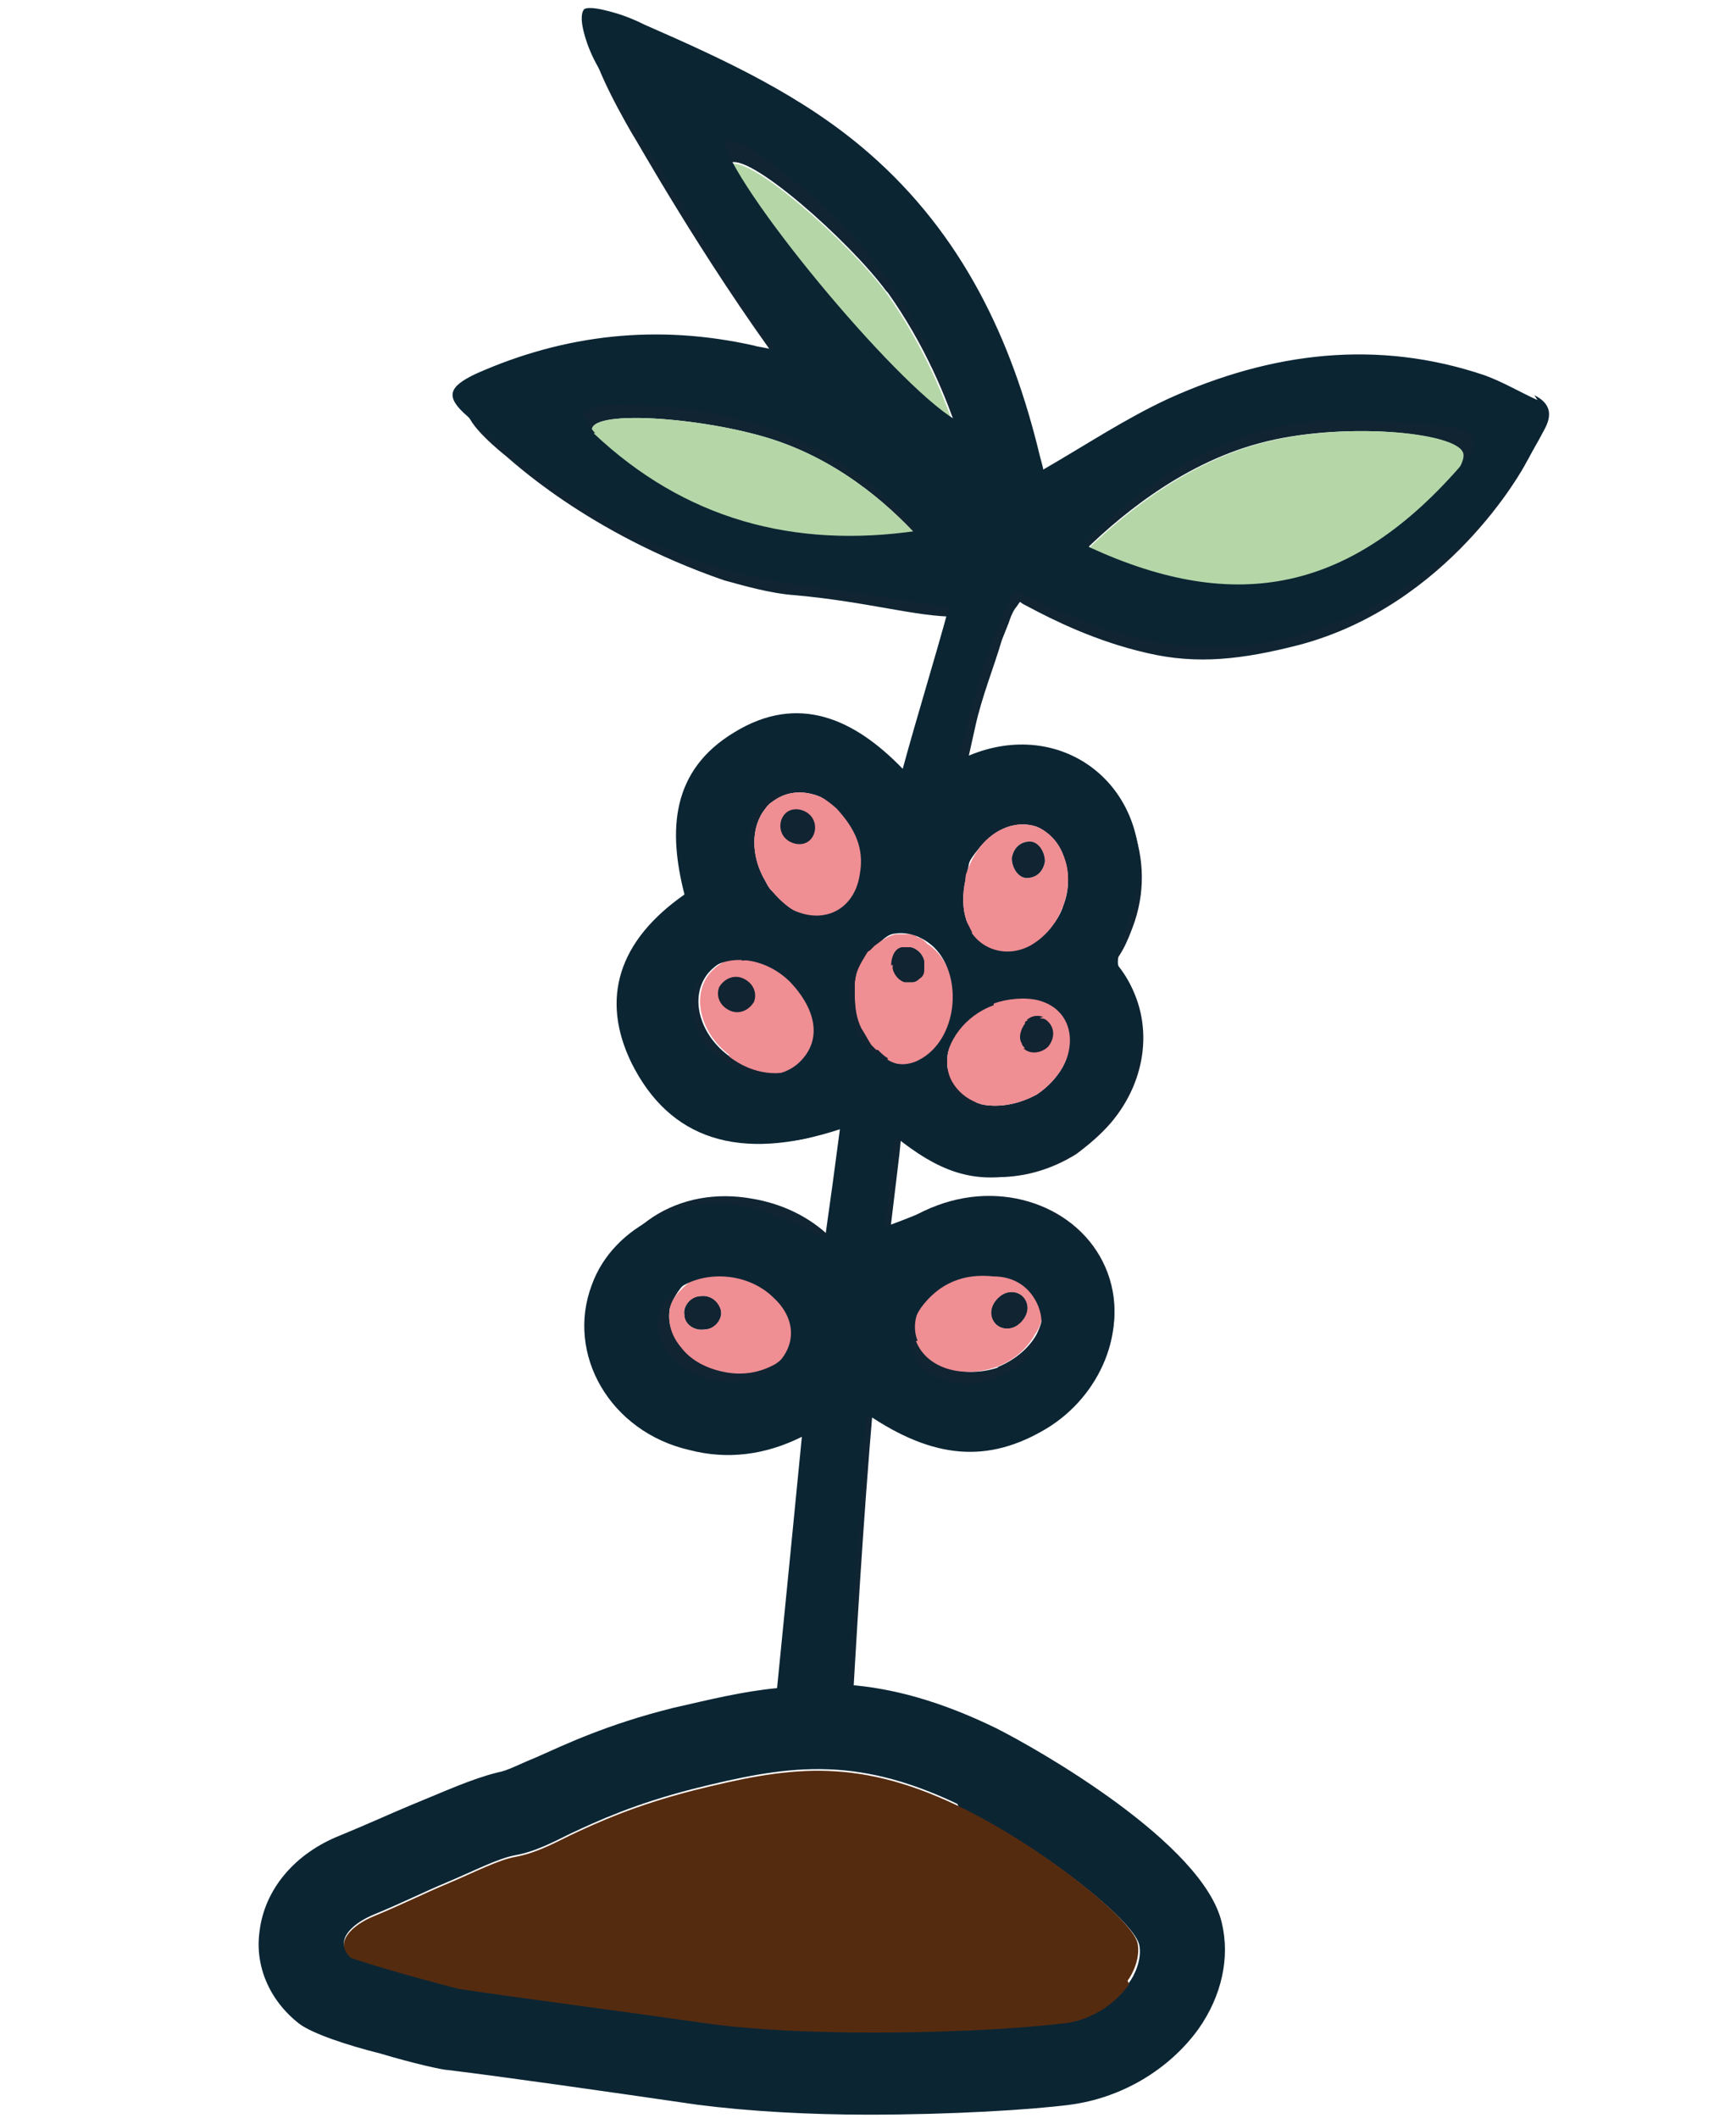
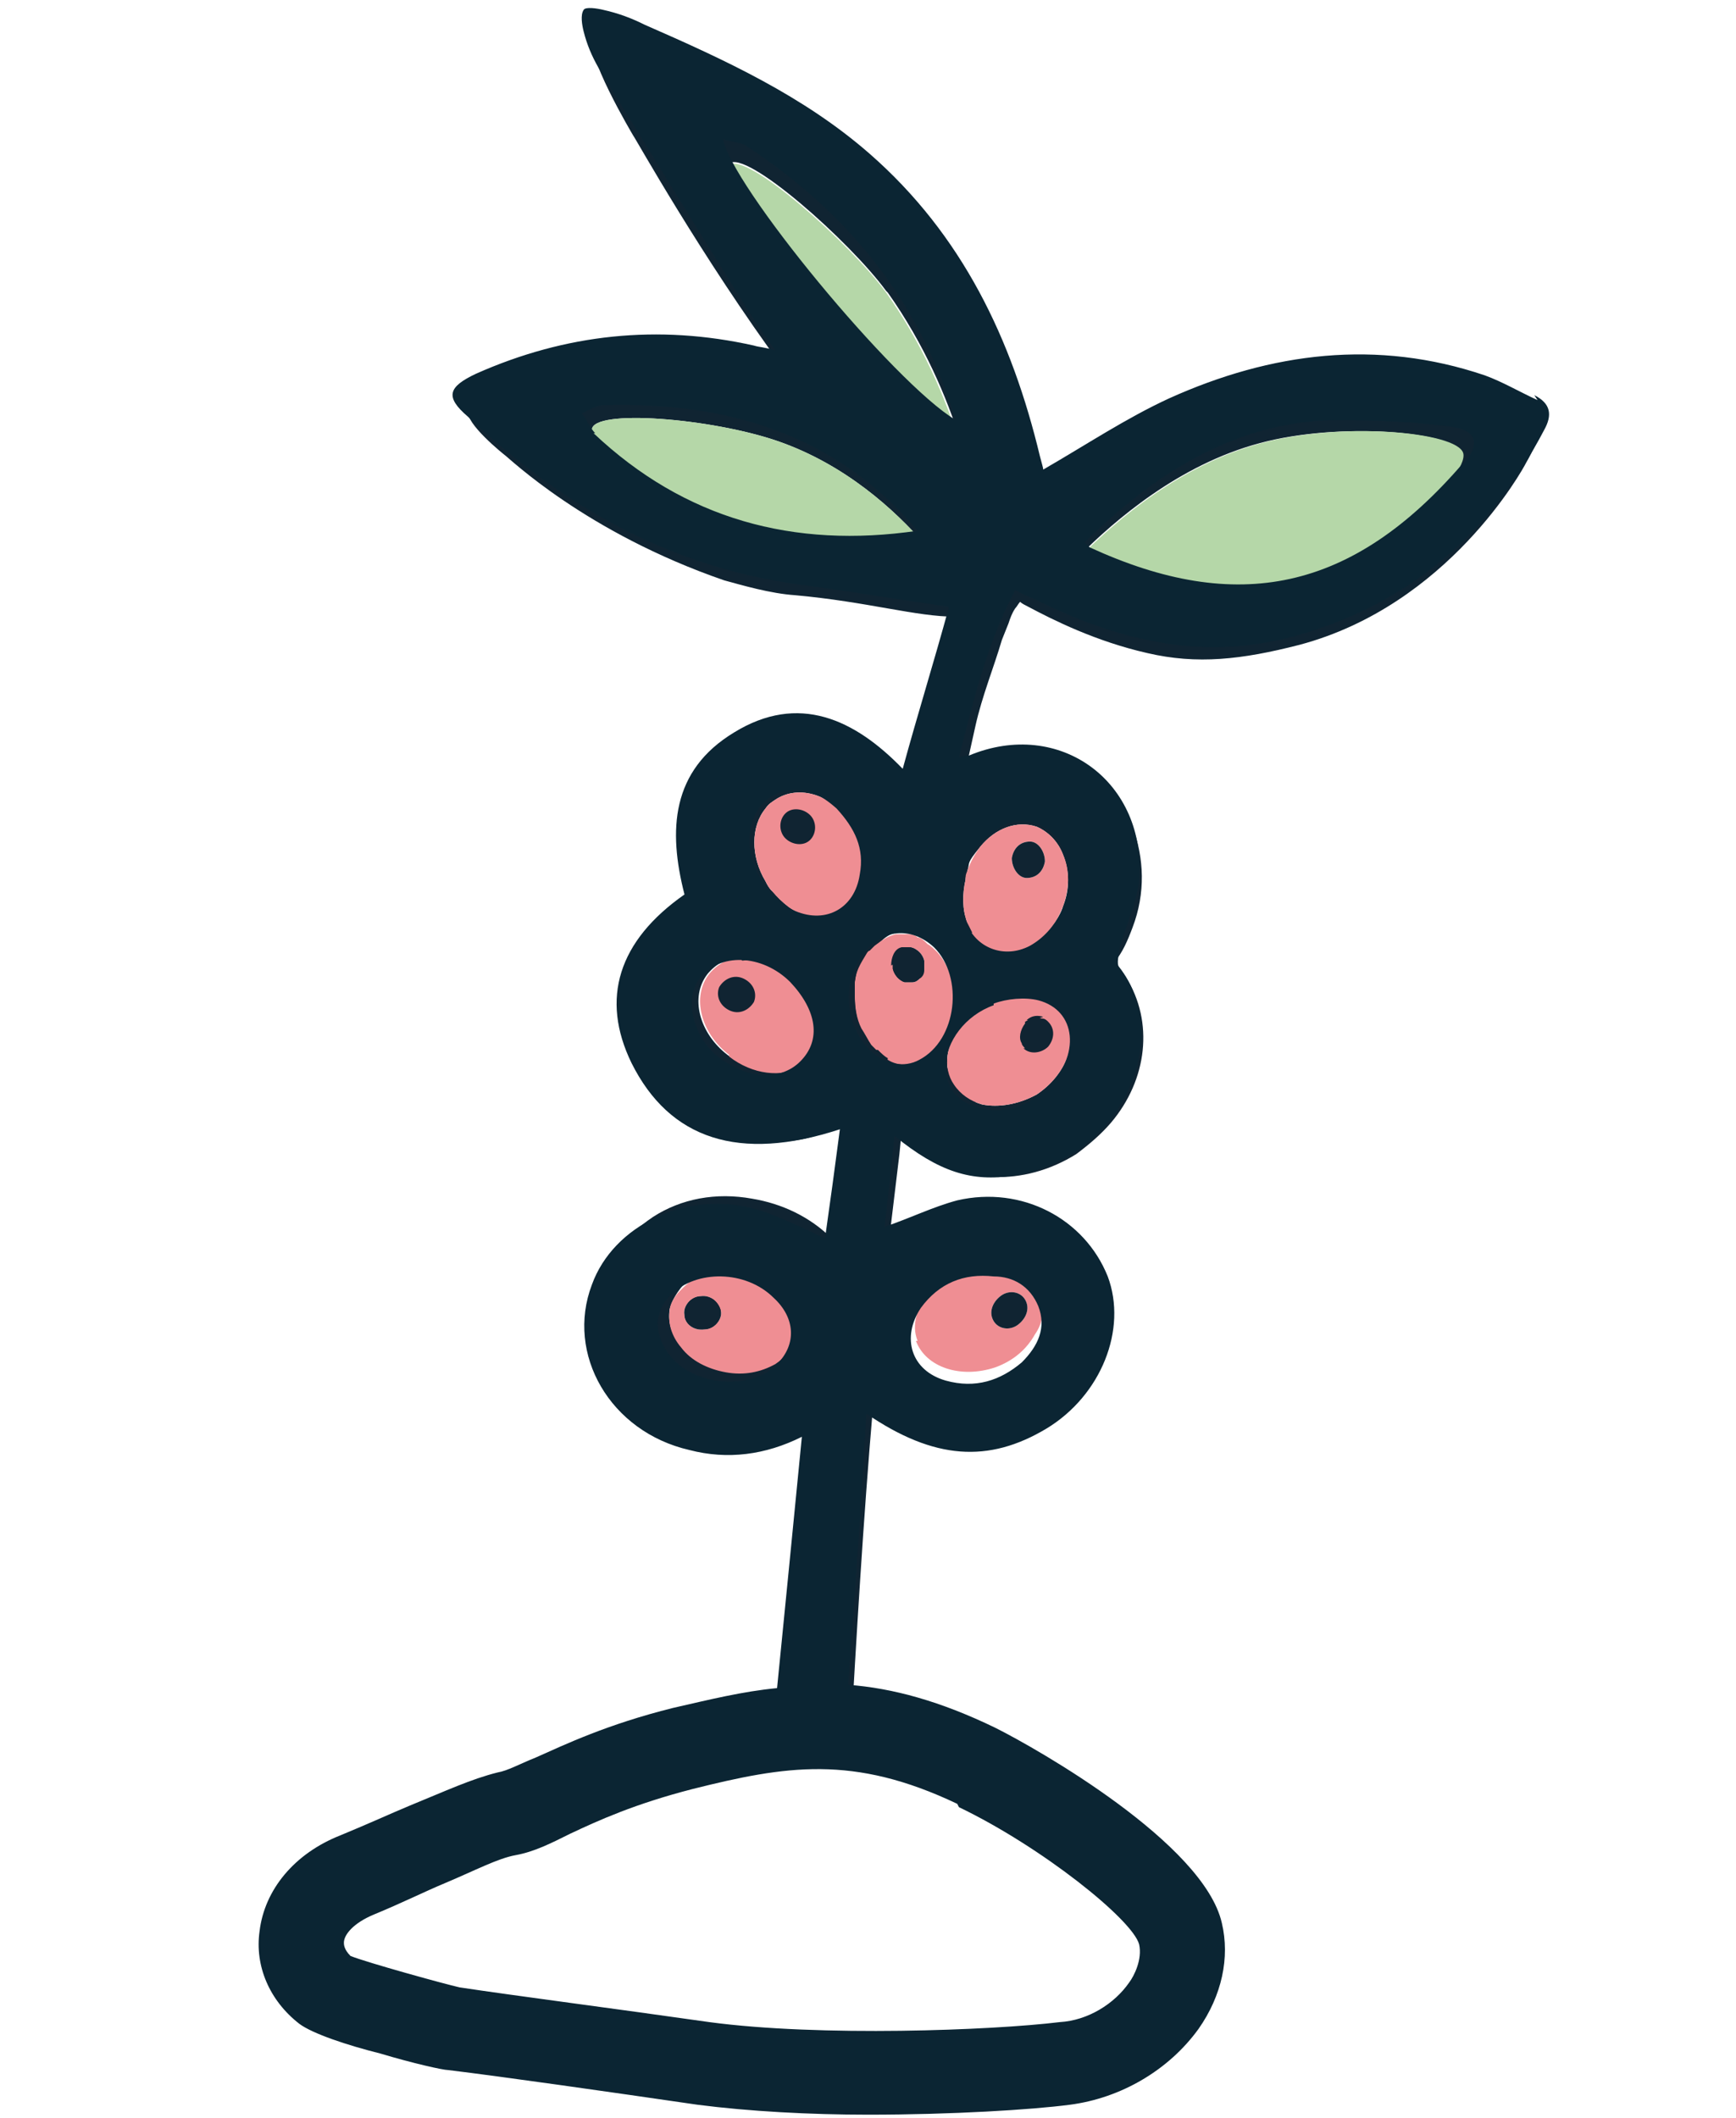
<svg xmlns="http://www.w3.org/2000/svg" id="Calque_2" version="1.1" viewBox="0 0 105 128.1">
  <defs>
    <style> .st0 { fill: #102432; } .st1 { fill: #ef8e93; } .st2 { fill: #0b2533; } .st3 { fill: #b5d7a8; } .st4 { fill: #552b0f; } </style>
  </defs>
  <g>
    <path class="st0" d="M57.3,50.3h0s0,0,0,0h0Z" />
    <path class="st0" d="M54.4,51.4c0,.2.2.4.3.5.2.1.4.2.7,0,.6-.2,1-.5.8-1,0-.2-.2-.4-.5-.5-.3-.1-.6-.2-.9,0-.6.2-.6.5-.5,1Z" />
    <path class="st0" d="M48.9,87.6c0-.5.1-1,.2-1.5.4-3.6.8-7.2,1.2-10.8v-.3s.8-5.6.8-5.6c0-.5.1-1,.2-1.6,0,0,0,0,0-.1.2-1.8.5-3.5.8-5.3.2.3.4.7.6,1,.1.1.2.2.3.3h.1c.2.2.4.4.6.5.3.2.7.3,1.1.3,0,0,.2,0,.3,0-.2,1.4-.4,2.8-.6,4.3h0s-.1,1-.1,1l-.6,5v1.2c-.4,3-.7,6.1-1,9.1-.6,7-1,13.9-1.4,20.9l-4.3-.3c.5-6,1.1-11.9,1.7-17.9ZM53.9,58.6c0,0,0-.1,0-.2,0-.5.2-1,.6-1.1,0,0,0,0,0,0,.2,0,.3,0,.5,0,.4,0,.7.4.8.8,0,0,0,0,0,0,0,.2,0,.4,0,.6,0,.2-.1.4-.3.5-.1.1-.3.2-.4.2-.2,0-.4,0-.5,0-.3-.1-.6-.4-.7-.8ZM54,52.2l1-4.9.7-3.4c.6-2.2,1.3-4.5,2.1-6.6-2.4,0-5.3-.9-9.7-1.3-1.5-.1-3.2-.6-4.3-.9-8.4-2.9-13-7.4-13.3-7.6,0,0-2.4-1.9-2.2-2.7.2-.8,3.9-2,3.9-2,.4-.1,7-2.8,15.3-.3,0,0-.1-.1-.1-.2-5-6.8-9-14-9.1-14.1,0,0-3.1-5.2-2.4-6s6.4,2.2,6.4,2.2c.5.2,9.5,3.6,14.8,10.8,4.2,5.7,5.7,12,6.1,14.5,2.6-2.5,7-5,12.2-6.4,8.9-2.3,15.1.9,15.4,1.1,0,0,2.1.9,2.3,1.4.2.5-.8,2.2-.8,2.2-.2.4-4.7,8.6-13.7,11-3.5.9-6.2,1.2-9.2.5-3.1-.7-5.7-2-7.2-2.8-.2-.1-.4-.2-.5-.3-.1.1-.2.3-.3.4-.2.3-.3.6-.4.9l-.4,1c-.5,1.7-1.2,3.4-1.6,5.2-.2.9-.4,1.8-.6,2.7-.2.7-.3,1.5-.5,2.2l-.7,3.7-.8,4.4c-.2-.2-.4-.3-.6-.4-.3,0-.5-.2-.8-.2-.2,0-.4,0-.5,0-.5,0-.9.3-1.3.7l1-5ZM53.6,17.6c-2.2-3-8.5-8.6-9.5-7.7-.8.7,4.5,6.7,6.7,9.8,2.2,3.1,5,5.4,7.3,7-.8-2.6-2.2-5.9-4.4-9ZM78.1,35.6c4.9-1.3,10.7-6.8,10.3-8.2-.4-1.3-7.4-1.9-12.2-.6-4.9,1.3-8.8,4.7-10.9,6.8,2.8,1.4,8,3.3,12.9,2ZM56,33c-1.9-2.2-4.9-4.9-8.9-6.3-4-1.4-11.3-2-11.3-.7,0,.8,5,4.7,9,6.1,4,1.4,8.5.8,11.2.8Z" />
    <path class="st3" d="M44.8,32.2c4,1.4,8.5.8,11.2.8-1.9-2.2-4.9-4.9-8.9-6.3-4-1.4-11.3-2-11.3-.7,0,.8,5,4.7,9,6.1Z" />
    <path class="st3" d="M58,26.7c-.8-2.6-2.2-5.9-4.4-9-2.2-3-8.5-8.6-9.5-7.7-.8.7,4.5,6.7,6.7,9.8,2.2,3.1,5,5.4,7.3,7Z" />
    <path class="st3" d="M65.3,33.6c2.8,1.4,8,3.3,12.9,2,4.9-1.3,10.7-6.8,10.3-8.2-.4-1.3-7.4-1.9-12.2-.6-4.9,1.3-8.8,4.7-10.9,6.8Z" />
  </g>
  <path class="st0" d="M62,61.9s0,0,0,0c0,.5-.2.9-.3,1.3-.2-.4-.1-.9.2-1.2ZM49.5,66c-.4-.5-.7-1-1-1.5.2-.1.5-.3.6-.6h0c.9-1.2.6-2.9-.5-4.3-.2-.2-.4-.5-.7-.7-.1,0-.3-.2-.4-.3.2-1.2.7-2.4,1.3-3.3.5.1,1,.2,1.4,0,.3,0,.5-.2.8-.3.9-.5,1.3-1.5,1.3-2.7.5-.2,1-.3,1.6-.4,0,0,.2,0,.3,0,.2,0,.4,0,.5,0,.7,0,1.3.1,1.9.3.1,0,.3,0,.4.1.5.2.9.4,1.3.6-.2.9-.2,1.8.1,2.6,0,.2.2.4.3.6.2.2.4.5.6.6s.5.3.7.4c.5.2,1,.2,1.6,0,.3.9.4,1.8.5,2.7-.9-.1-2,.2-2.9.7-.3.2-.5.3-.7.6-.2.1-.3.3-.4.4-1,1.2-1.2,2.7-.5,3.7.4.6,1,1,1.7,1.2-1.3,1.2-2.9,1.8-4.6,1.8-.1,0-.2,0-.3,0h0c-1.1,0-2.1-.3-3.1-.9,0,0,0,0,0,0-.7-.4-1.3-.9-1.8-1.6ZM52.7,63.3c.1.1.2.2.3.3h.1c.2.2.4.4.6.5.3.2.7.3,1.1.3,0,0,.2,0,.3,0,.7,0,1.3-.4,1.8-1,.5-.6.8-1.4,1-2.2,0-.3,0-.5,0-.8,0-1.1-.4-2.1-1-2.9h0c-.2-.2-.4-.4-.6-.5-.2-.2-.4-.3-.6-.4-.3,0-.5-.2-.8-.2-.2,0-.4,0-.5,0-.5,0-.9.3-1.3.7-.1.1-.2.2-.3.3s-.1.2-.2.2c-.4.5-.6,1.1-.7,1.8,0,.3,0,.5,0,.8,0,.7.1,1.4.4,2,.2.3.4.7.6,1Z" />
  <path class="st1" d="M52.7,63.3c-.2-.3-.5-.6-.6-1-.3-.6-.4-1.3-.4-2,0-.3,0-.5,0-.8,0-.7.4-1.3.7-1.8,0,0,.1-.2.2-.2.1-.1.2-.2.3-.3.4-.3.8-.6,1.3-.7.2,0,.3,0,.5,0,.3,0,.6,0,.8.2.2,0,.4.2.6.4.2.1.4.3.6.5h0c.7.8,1,1.8,1,2.9,0,.3,0,.5,0,.8-.1.8-.5,1.5-1,2.2-.5.6-1.2.9-1.8,1,0,0-.2,0-.3,0-.4,0-.8,0-1.1-.3-.2,0-.4-.2-.6-.4h-.1c-.1-.2-.2-.3-.3-.4ZM54.7,59.4c.2,0,.4,0,.5,0,.2,0,.3-.1.4-.2.1-.1.2-.3.3-.5,0-.2,0-.4,0-.6,0,0,0,0,0,0-.1-.4-.4-.7-.8-.8-.1,0-.3,0-.5,0,0,0,0,0,0,0-.4.1-.7.6-.6,1.1,0,0,0,.1,0,.2.1.4.4.7.7.8Z" />
  <path class="st0" d="M54.7,59.4c.2,0,.4,0,.5,0,.2,0,.3-.1.4-.2.1-.1.2-.3.3-.5,0-.2,0-.4,0-.6,0,0,0,0,0,0-.1-.4-.4-.7-.8-.8-.1,0-.3,0-.5,0,0,0,0,0,0,0-.4.1-.7.6-.6,1.1,0,0,0,.1,0,.2.1.4.4.7.7.8Z" />
  <path class="st0" d="M39.5,56.4c.7-.9,1.6-1.6,2.6-2,1.4-.6,3-.8,4.6-.5.6.7,1.3,1.3,2.1,1.5.5.1,1,.2,1.4,0,0,0,.2.1.3.2.8.6,1.4,1.3,1.9,2-.4.5-.6,1.1-.7,1.8,0,.3,0,.5,0,.8,0,.7.1,1.4.4,2,.2.3.4.7.6,1,.1.1.2.2.3.3h.1c.2.2.4.4.6.5-.1.5-.3,1-.6,1.5-.2.4-.4.7-.6,1h0s0,.1,0,.1c-.3.4-.6.7-1,1,0,0,0,0-.1,0-2.7,2.1-6.8,1.9-9.8-.5-3.6-2.8-4.4-7.7-1.9-10.9ZM48.4,64.5c.2-.1.5-.3.6-.6h0c.9-1.2.6-2.9-.5-4.3-.2-.2-.4-.5-.7-.7-.1,0-.3-.2-.4-.3-.9-.6-1.8-.8-2.6-.7-.8,0-1.5.4-2,1h0c-1.1,1.4-.5,3.6,1.2,4.9,1.4,1.1,3.2,1.3,4.4.6Z" />
  <path class="st1" d="M44.1,63.9c1.4,1.1,3.2,1.3,4.4.6.2-.1.5-.3.6-.6h0c.9-1.2.6-2.9-.5-4.3-.2-.2-.4-.5-.7-.7-.1,0-.3-.2-.4-.3-.9-.6-1.8-.8-2.6-.7-.8,0-1.5.4-2,1h0c-1.1,1.4-.5,3.6,1.2,4.9Z" />
  <path class="st0" d="M44.1,61.1c.6.3,1.2,0,1.5-.5.2-.5,0-1.1-.6-1.4-.6-.3-1.2,0-1.5.5-.2.5,0,1.1.6,1.4Z" />
  <path class="st0" d="M55.3,58.7c.2-.2.4-.4.6-.6,0,0,0,0,0,0,0,.2,0,.4,0,.6,0,.2-.1.4-.3.5-.1.1-.3.2-.4.2-.2,0-.4,0-.5,0,.2-.2.4-.5.6-.7ZM54.5,68.6c-.2-.2-.3-.4-.5-.6-.5-.7-.8-1.5-.9-2.4-.1-.6-.2-1.3-.1-2h.1c.2.2.4.4.6.5.3.2.7.3,1.1.3,0,0,.2,0,.3,0,.7,0,1.3-.4,1.8-1,.5-.6.8-1.4,1-2.2,0-.3,0-.5,0-.8,0-1.1-.4-2.1-1-2.9h0c0,0,.1,0,.2-.1.6-.4,1.2-.7,1.8-.9.2.2.4.5.6.6s.5.3.7.4c.5.2,1,.2,1.6,0,.3,0,.5-.2.8-.3.5-.3.9-.6,1.2-1.1,1.5.4,2.7,1.1,3.7,2.2h0c.2.2.4.5.6.8,1.7,2.7,1.3,6.2-.9,8.8-.6.7-1.3,1.3-2.1,1.9-3.2,2-7,1.8-9.5-.3-.3-.3-.6-.6-.9-.9ZM59.4,66.8c1,.2,2.2,0,3.3-.6,1.8-1.2,2.6-3.3,1.7-4.8,0,0-.1-.2-.2-.3-.4-.5-1.1-.8-1.8-.9,0,0-.1,0-.2,0-.9-.1-2,.2-2.9.7-.3.2-.5.3-.7.6-.2.1-.3.3-.4.4-1,1.2-1.2,2.7-.5,3.7.4.6,1,1,1.7,1.2Z" />
  <path class="st1" d="M59.4,66.8c1,.2,2.2,0,3.3-.6,1.8-1.2,2.6-3.3,1.7-4.8,0,0-.1-.2-.2-.3-.4-.5-1.1-.8-1.8-.9,0,0-.1,0-.2,0-.9-.1-2,.2-2.9.7-.3.2-.5.3-.7.6-.2.1-.3.3-.4.4-1,1.2-1.2,2.7-.5,3.7.4.6,1,1,1.7,1.2Z" />
  <path class="st0" d="M61.9,63.4c.4.4,1.1.3,1.5-.1.4-.5.4-1.1,0-1.5-.1-.1-.2-.2-.4-.2h0s0,0,0,0c-.3-.1-.7,0-1,.2t0,0h0c0,0,0,0,0,.1-.3.4-.4.9-.2,1.2h0c0,.1.1.2.2.3Z" />
  <path class="st0" d="M63.1,61.5c-.3.1-.6.2-1,.2.3-.3.7-.3,1-.2ZM57.9,60.3c0-1.1-.4-2.1-1-2.9h0c-.2-.2-.4-.4-.6-.5-.2-.2-.4-.3-.6-.4-.3,0-.5-.2-.8-.2-.2,0-.4,0-.5,0-.4-1.4-.4-2.9,0-4.3,0-.2.1-.5.2-.7,0,0,0-.1,0-.2,0-.3.2-.5.3-.8h0c.3-.6.6-1.2,1-1.7.7-.9,1.5-1.6,2.4-2.1,1.8-1.1,4-1.4,6-.7,1.9.7,3.4,2.2,4.2,4.2.7,1.9.8,4,0,6.1-.3.8-.6,1.5-1.1,2.1h0c-.2.2-.3.4-.5.6-.6.8-1.4,1.4-2.3,1.9-.1,0-.3.2-.5.2-.4-.5-1.1-.8-1.8-.9,0,0-.1,0-.2,0-.9-.1-2,.2-2.9.7-.3.2-.5.3-.7.6-.3,0-.5-.2-.8-.3,0-.3,0-.5,0-.8ZM62.4,57.2c.5-.3.9-.6,1.2-1.1.3-.4.6-.9.7-1.3.4-1,.4-2.1,0-3.1-.3-.8-.9-1.4-1.6-1.7-1.2-.4-2.5.1-3.4,1.2s-.6.9-.8,1.5c0,.2-.1.3-.1.5-.2.9-.2,1.8.1,2.6,0,.2.2.4.3.6.2.2.4.5.6.6s.5.3.7.4c.5.2,1,.2,1.6,0,.3,0,.5-.2.8-.3ZM55.3,58.7c-.2-.3-.4-.7-.6-1,0-.1-.1-.3-.2-.4,0,0,0,0,0,0,.2,0,.3,0,.5,0,.4,0,.7.4.8.8,0,0,0,0,0,0,0,.2,0,.4,0,.6,0,.2-.1.4-.3.5-.1-.2-.3-.3-.4-.5Z" />
  <path class="st1" d="M58.8,56.4c-.1-.2-.2-.4-.3-.6-.3-.8-.3-1.7-.1-2.6,0-.2,0-.3.1-.5.2-.6.5-1.1.8-1.5.9-1.1,2.2-1.6,3.4-1.2.7.3,1.3.9,1.6,1.7.4.9.4,2,0,3.1-.2.5-.4.9-.7,1.3-.3.4-.8.8-1.2,1.1-.2.1-.5.2-.8.3-.5.2-1.1.2-1.6,0-.3,0-.5-.2-.7-.4s-.4-.4-.6-.6ZM62.1,53.1c.6,0,1-.4,1.1-1,0-.6-.4-1.2-.9-1.2-.6,0-1,.4-1.1,1,0,.6.4,1.2.9,1.2Z" />
  <path class="st0" d="M62.1,53.1c.6,0,1-.4,1.1-1,0-.6-.4-1.2-.9-1.2-.6,0-1,.4-1.1,1,0,.6.4,1.2.9,1.2Z" />
  <path class="st0" d="M54.5,57.3s0,0,0,0c.2,0,.3,0,.5,0h0c0,.2-.2.3-.3.4-.2.3-.5.5-.8.7,0-.5.2-1,.6-1.1ZM47.5,58.8c-.9-.6-1.8-.8-2.6-.7-.8-.7-1.6-1.5-2.2-2.5-.2-.4-.4-.8-.6-1.2-1.5-3.7-.4-7.8,2.7-9.7,3.3-1.9,7.6-.8,10,2.6.2.2.3.5.5.8.1.2.3.5.4.7.6,1.2.8,2.4.9,3.6,0,1.5-.3,2.9-1.1,4.1-.3,0-.5-.2-.8-.2-.2,0-.4,0-.5,0-.5,0-.9.3-1.3.7-.1.1-.2.2-.3.3s-.1.2-.2.2c-.4.5-.6,1.1-.7,1.8-1,.3-2.1.3-3.1.2-.2-.2-.4-.5-.7-.7-.1,0-.3-.2-.4-.3ZM48.9,55.4c.5.1,1,.2,1.4,0,.3,0,.5-.2.8-.3.9-.5,1.3-1.5,1.3-2.7,0-.8-.2-1.6-.7-2.3-1.1-1.9-3.2-2.7-4.7-1.8-.3.2-.5.3-.7.6-.9,1.1-.9,2.9,0,4.4.1.2.2.4.4.6.6.7,1.3,1.3,2.1,1.5Z" />
  <path class="st1" d="M48.9,55.4c.5.1,1,.2,1.4,0,.3,0,.5-.2.8-.3.9-.5,1.3-1.5,1.3-2.7,0-.8-.2-1.6-.7-2.3-1.1-1.9-3.2-2.7-4.7-1.8-.3.2-.5.3-.7.6-.9,1.1-.9,2.9,0,4.4.1.2.2.4.4.6.6.7,1.3,1.3,2.1,1.5Z" />
  <path class="st0" d="M47.5,50.7c.4.4,1.1.5,1.5.1.4-.4.4-1.1,0-1.5-.4-.4-1.1-.5-1.5-.1-.4.4-.4,1.1,0,1.5Z" />
  <path class="st0" d="M41.4,79.5c0-.6.4-1.1,1-1.1.6,0,1.2.3,1.2.9s-.4,1.1-1,1.1c-.6,0-1.2-.3-1.2-.9ZM37.9,84.2c-1.4-1.7-2-3.7-1.7-5.7.3-2,1.5-3.7,3.3-4.9,1.7-1.1,3.8-1.5,6-1.1,1.8.3,3.5,1.1,4.8,2.4.2.2.3.4.5.6.4.5.7,1,1,1.5.7,1.3.9,2.7.7,4.1-.1.8-.4,1.5-.7,2.2h0c-.2.4-.4.8-.7,1.1-.5.6-1.1,1.1-1.9,1.6,0,0,0,0-.1,0-1.7,1-3.8,1.4-5.8,1.1-2.1-.3-4-1.4-5.3-2.9ZM43.9,82.9c1.1.2,2.2,0,3-.5.3-.2.6-.4.8-.7.3-.4.5-.8.6-1.2.1-.8-.1-1.5-.7-2.2-.6-.8-1.6-1.3-2.7-1.5-1.1-.2-2.2,0-3,.5-.3.2-.6.4-.8.7-.3.4-.5.8-.6,1.2-.1.8.1,1.5.7,2.2.6.8,1.6,1.3,2.7,1.5ZM42.4,78.4c.6,0,1.2.3,1.2.9s-.4,1.1-1,1.1c-.6,0-1.2-.3-1.2-.9,0-.6.4-1.1,1-1.1Z" />
  <path class="st1" d="M41.2,81.5c-.6-.7-.8-1.5-.7-2.2,0-.4.3-.9.6-1.2s.5-.5.8-.7c.9-.5,1.9-.7,3-.5,1.1.2,2.1.7,2.7,1.5.6.7.8,1.5.7,2.2,0,.4-.3.9-.6,1.2s-.5.5-.8.7c-.9.5-1.9.7-3,.5-1.1-.2-2.1-.7-2.7-1.5ZM42.6,80.4c.6,0,1.1-.6,1-1.1s-.6-1-1.2-.9c-.6,0-1.1.6-1,1.1,0,.6.6,1,1.2.9Z" />
  <path class="st0" d="M42.6,80.4c.6,0,1.1-.6,1-1.1s-.6-1-1.2-.9c-.6,0-1.1.6-1,1.1,0,.6.6,1,1.2.9Z" />
-   <path class="st0" d="M60.1,79.9c-.3-.5-.1-1.1.4-1.5.5-.4,1.2-.3,1.5.2.3.5.1,1.1-.4,1.5-.5.4-1.2.3-1.5-.2ZM52.8,84.8c-.4-.4-.8-.9-1-1.5h0c-.1-.2-.2-.5-.3-.7-.7-1.8-.5-3.8.4-5.5.5-.9,1.1-1.8,1.9-2.5.8-.7,1.8-1.3,2.9-1.7,4.3-1.6,8.9.3,10.3,4.1.7,1.9.5,4-.6,5.9-.3.4-.5.8-.8,1.2-1,1.2-2.3,2.1-3.8,2.7-3,1.1-6.1.5-8.2-1.2s-.5-.4-.7-.7ZM60.3,82.7c1-.4,1.9-1.1,2.4-2,.4-.8.5-1.6.3-2.3-.6-1.6-2.7-2.3-4.8-1.6-.8.3-1.5.8-2,1.4-.7.9-1,1.9-.6,2.9.6,1.6,2.7,2.3,4.8,1.6ZM60.5,78.4c.5-.4,1.2-.3,1.5.2.3.5.1,1.1-.4,1.5-.5.4-1.2.3-1.5-.2-.3-.5-.1-1.1.4-1.5Z" />
  <path class="st1" d="M55.5,81.1c-.4-1,0-2,.6-2.9s1.2-1.1,2-1.4c2.1-.7,4.2,0,4.8,1.6.3.7.2,1.6-.3,2.3-.5.9-1.3,1.6-2.4,2-2.1.7-4.2,0-4.8-1.6ZM61.6,80.1c.5-.4.7-1,.4-1.5-.3-.5-1-.6-1.5-.2-.5.4-.7,1-.4,1.5.3.5,1,.6,1.5.2Z" />
  <path class="st0" d="M61.6,80.1c.5-.4.7-1,.4-1.5-.3-.5-1-.6-1.5-.2-.5.4-.7,1-.4,1.5.3.5,1,.6,1.5.2Z" />
  <path class="st2" d="M93,24.2c-1.1-.5-2.1-1.1-3.2-1.5-6.5-2.2-12.9-1.4-19.1,1.4-2.6,1.2-5,2.8-7.6,4.3,0-.1-.1-.4-.2-.8-1.7-7.1-4.7-13.4-10.3-18.3-4-3.5-8.8-5.7-13.6-7.8-.8-.4-1.6-.7-2.5-.9-.4-.1-1.1-.2-1.2,0-.2.3-.1.9,0,1.3.2.8.5,1.5.9,2.2,3,4.9,6,9.8,9,14.6.5.8,1,1.5,1.7,2.5-.6-.2-1-.2-1.3-.3-5.8-1.3-11.4-.7-16.8,1.7-1.7.8-1.9,1.4-.5,2.6,5.8,5.5,12.4,9.2,20.4,10.2,2.9.4,5.9.9,8.7,1.3-.9,3.3-1.9,6.5-2.8,9.8-2.9-3-6.3-4.6-10.2-2.2-3.8,2.3-4,5.9-3,9.8-4,2.8-5.1,6.3-3.2,10.2,2.3,4.6,6.5,6,12.6,4-.3,2.3-.6,4.5-.9,6.6-1.5-.7-2.9-1.4-4.3-1.8-4.1-1.1-8.5,1-9.8,4.6-1.6,4.2,1.1,8.9,5.9,10,2.3.6,4.6.3,6.8-.8-.5,5.1-1,10.2-1.5,15.2-2.1.2-4.1.7-6.3,1.2-4,1-6.5,2.2-8.3,3-1,.4-1.7.8-2.3.9-1.6.4-3.1,1.1-5.3,2-1.2.5-2.5,1.1-4.2,1.8-2.8,1.1-4.6,3.3-4.9,5.8-.3,2.1.6,4.2,2.4,5.6.8.6,2.9,1.3,4.9,1.8,2,.6,3.8,1,4.1,1,3.3.4,9.6,1.3,15.1,2.1,3.1.4,6.8.6,10.3.6,5.1,0,9.9-.3,12.2-.6,3.1-.4,6-2.1,7.8-4.6,1.4-2,1.9-4.3,1.4-6.4-1.1-4.8-11.1-10.5-13.7-11.8-3.3-1.6-6.2-2.4-8.9-2.6.4-5.5.8-10.9,1.1-16.4,4.1,2.8,7.4,3,10.9.9,3.3-2,4.9-6,3.7-9.2-1.4-3.5-5.2-5.5-9.1-4.6-1.5.4-2.9,1.1-4.4,1.6.2-1.7.4-3.5.6-5.5,2.7,2.2,4.7,2.8,7.2,2.4,6.8-1.1,9.6-8.5,6.4-12.6-.2-.2,0-.8,0-1.1.4-1.4,1-2.7,1.2-4.1.5-6-4.8-9.9-10.3-7.6-.1,0-.3,0-.6.1.9-3.5,1.7-6.9,3.4-10.1.4.2.8.4,1.1.5,5,2.5,10.1,3.8,15.7,2.3,7-1.9,11.9-6.2,15.2-12.5.5-.9.4-1.6-.6-2.1ZM47,82.5c-1.4,1.5-4.6,1.4-6.2-.2-1.2-1.2-1.4-2.9-.2-4,1.5-1.5,4.5-1.5,6.2.2,1.3,1.2,1.4,2.8.2,4ZM55.7,79.1c1.1-1.5,2.6-2.1,4.4-1.9,1.2,0,2.2.6,2.7,1.8.5,1.3,0,2.4-1,3.4-1.3,1.1-2.8,1.6-4.6,1.1-2.1-.6-2.7-2.6-1.5-4.4ZM36,26.2c-.3-.3-.5-.8-.8-1.2.4-.2.9-.5,1.3-.5,7.4-.2,14,1.7,19,7.6-7.5,1.1-14.1-.7-19.6-5.9ZM43.7,8.4c.5.2,1.1.2,1.4.4,6.1,4,10.5,9.3,12.7,16.6-3.7-2.2-13.7-14.3-14.1-17.1ZM48.4,64.2c-1.2,1.2-3.3,1.1-5.1-.4-1.4-1.2-1.9-3.4-1-4.6,1.2-1.6,3.8-1.5,5.5.2,1.6,1.7,1.9,3.5.6,4.8ZM58,109.3c5,2.4,10.5,6.8,10.9,8.3.2.9-.3,1.9-.6,2.3-.9,1.3-2.5,2.3-4.2,2.4-4.1.5-14.5.9-21.2,0-5.6-.8-11.8-1.6-15.1-2.1-.9-.2-5.6-1.5-6.6-1.9-.4-.4-.4-.7-.4-.8,0-.5.6-1.2,1.8-1.7,1.7-.7,3.1-1.4,4.3-1.9,1.9-.8,3.2-1.5,4.3-1.7,1.1-.2,2.1-.7,3.3-1.3,1.7-.8,3.9-1.8,7.4-2.7,5.6-1.4,9.7-2.1,16,.9ZM48.1,55.1c-1.8-.8-3.1-3.1-2.7-5,.2-1,.8-1.9,1.9-2.2,1.4-.4,2.4.2,3.3,1,1.1,1.2,1.7,2.4,1.4,4-.3,2-2,3-3.9,2.2ZM55.6,64.1c-.9.5-2.1.3-3-.6-1.5-1.5-1.7-4.1-.4-5.8,1.1-1.5,2.9-1.7,4.3-.4,1.8,1.8,1.4,5.6-.9,6.8ZM59.4,50.9c1-1,2-1.5,3.2-1.1,1.3.4,1.8,1.4,2,2.7.3,1.8-.7,3.8-2.3,4.7-1.5.8-3.3.2-3.9-1.5-.6-1.8-.2-3.5.9-4.7ZM60.1,60.7c.8-.3,1.9-.4,2.7-.2,2.3.6,2.6,3.3.5,5.4-1.2,1-2.6,1.6-4.4,1-1.1-.4-1.7-1.2-1.7-2.4,0-1.5,1.2-3.1,2.9-3.7ZM88.5,28c-6.7,7.8-13.7,9.2-22.6,5.1,0,0-.1-.1-.3-.3,4.2-4.1,8.9-7.2,15-7.4,2.4,0,4.8.1,7.1.4,1.6.2,1.9,1,.8,2.3Z" />
-   <path class="st4" d="M68.3,120c-.9,1.3-2.5,2.3-4.2,2.4-4.1.5-14.5.9-21.2,0-5.6-.8-11.8-1.6-15.1-2.1-.9-.2-5.6-1.5-6.6-1.9-.4-.4-.4-.7-.4-.8,0-.5.6-1.2,1.8-1.7,1.7-.7,3.1-1.4,4.3-1.9,1.9-.8,3.2-1.5,4.3-1.7,1.1-.2,2.1-.7,3.3-1.3,1.7-.8,3.9-1.8,7.4-2.7,5.6-1.4,9.7-2.1,16,.9,5,2.4,10.5,6.8,10.9,8.3.2.9-.3,1.9-.6,2.3Z" />
+   <path class="st4" d="M68.3,120Z" />
</svg>